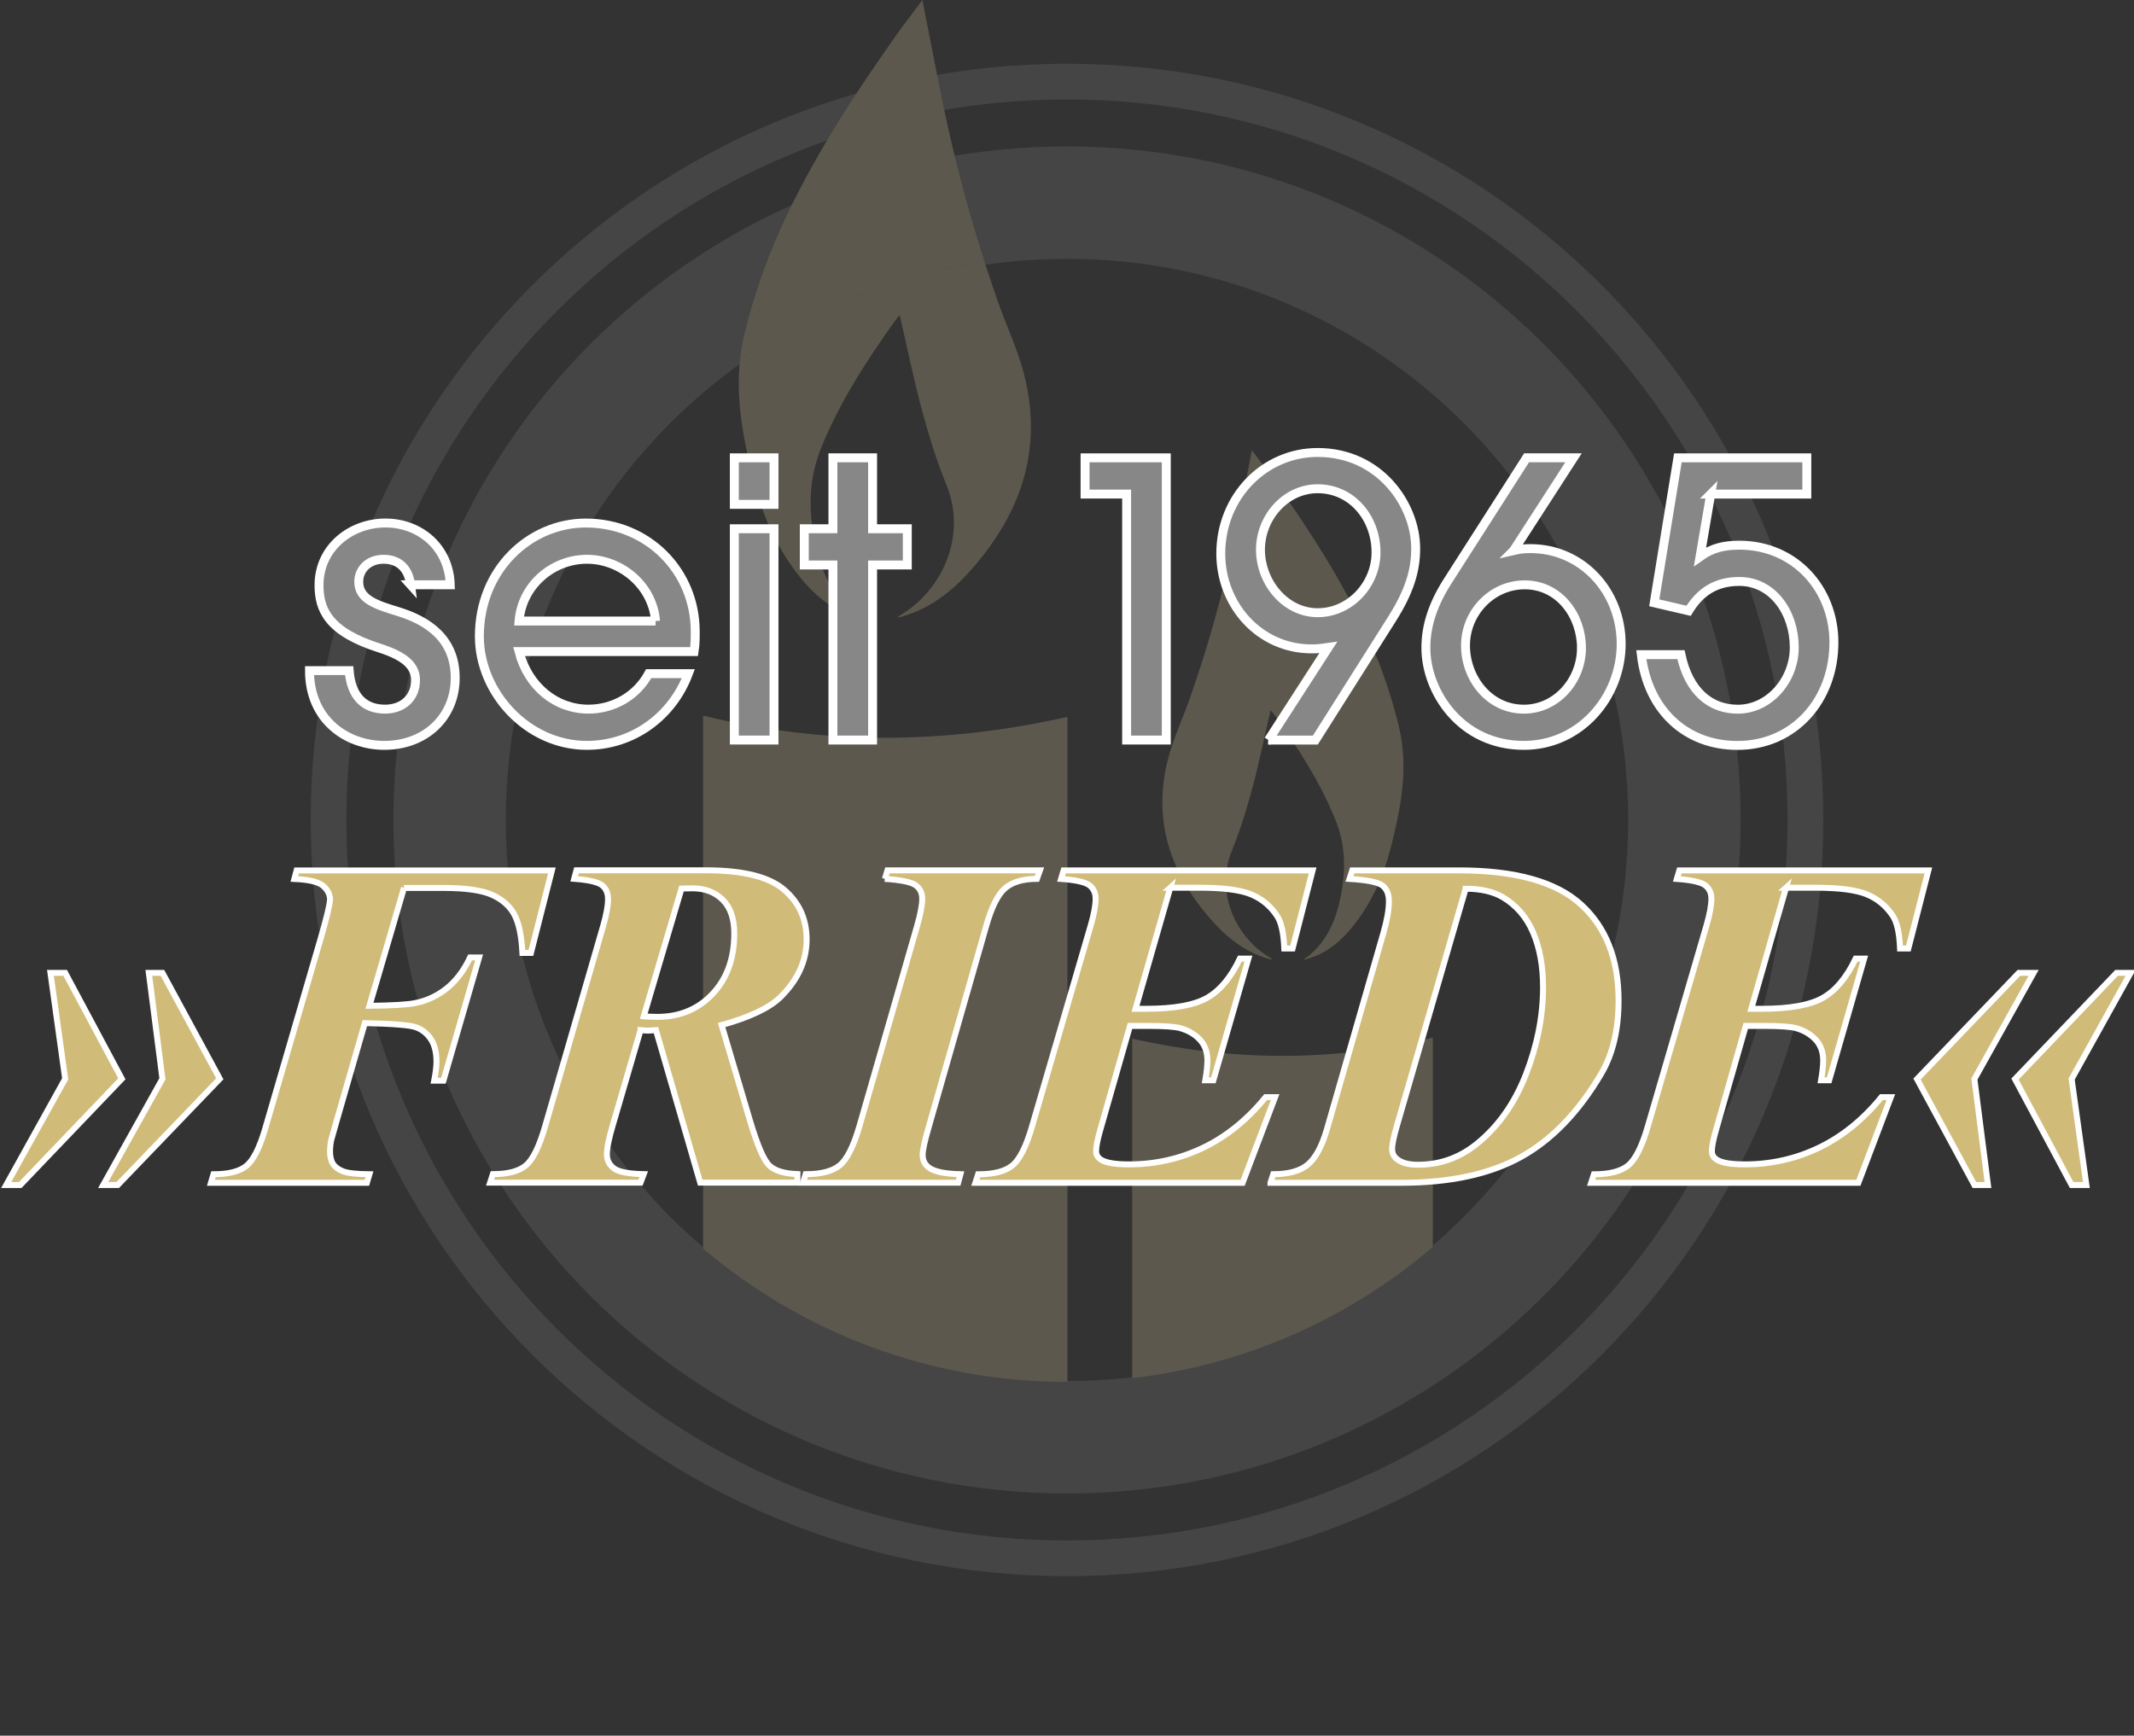
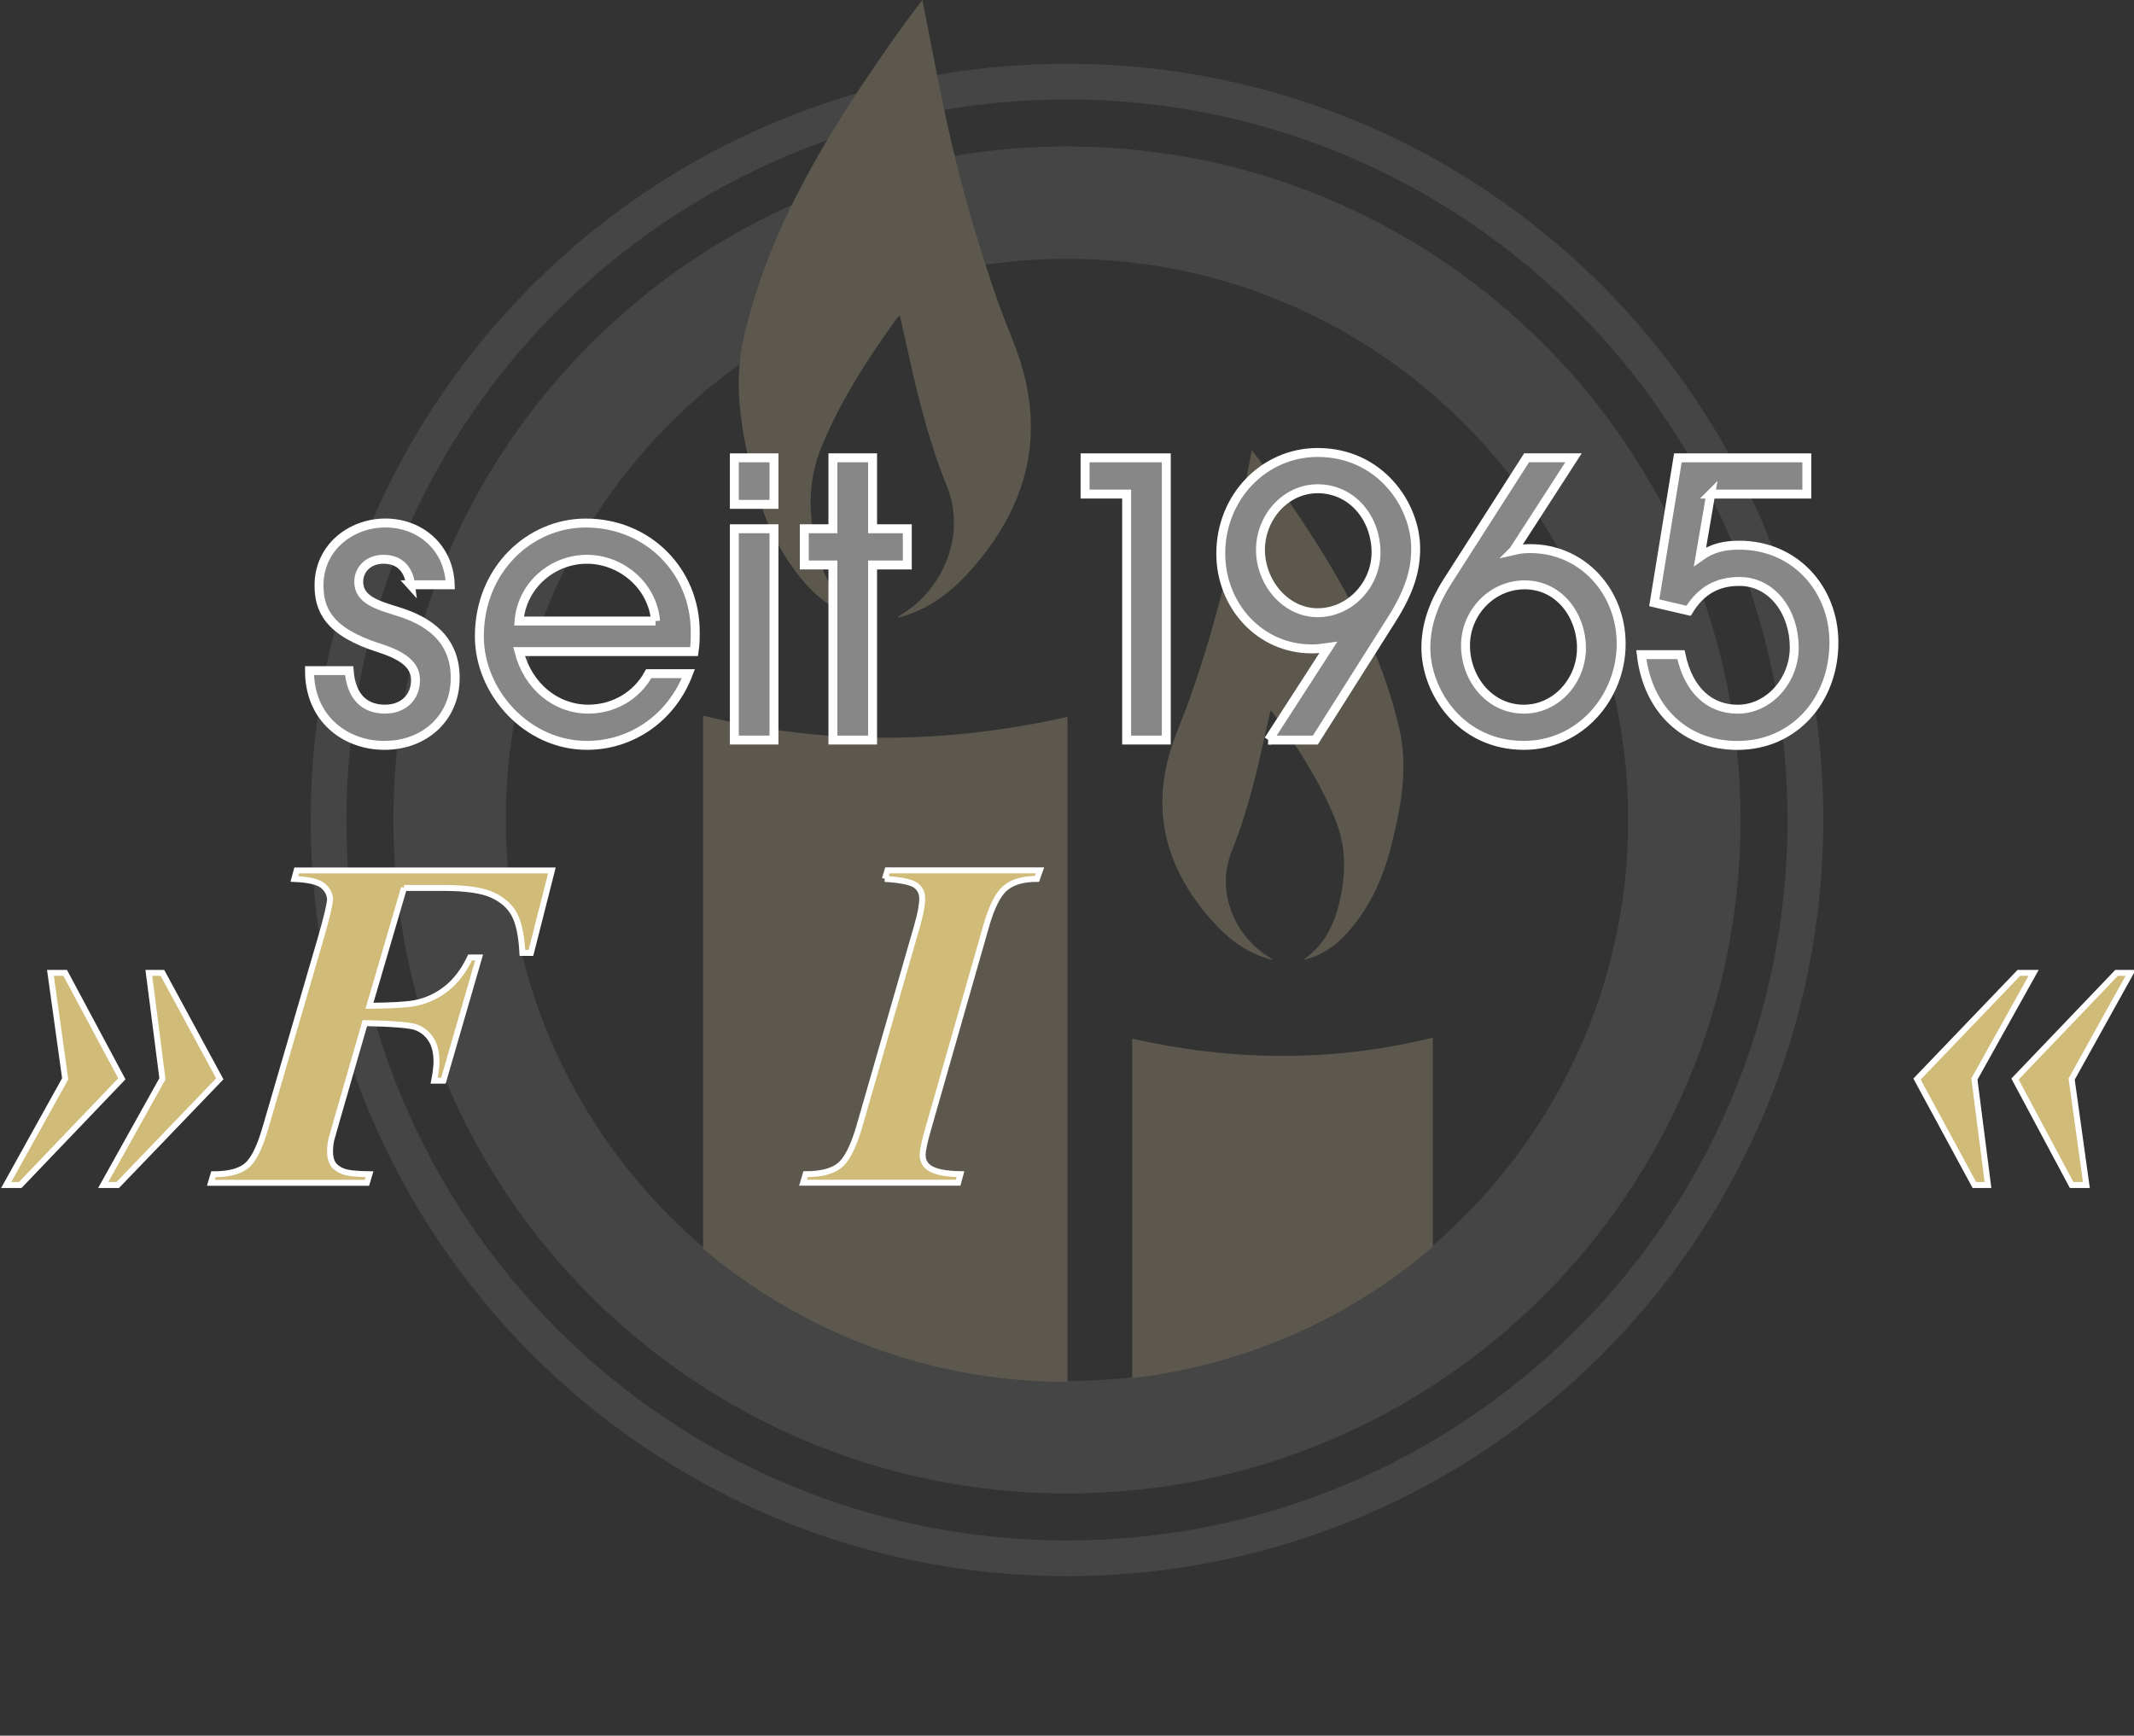
<svg xmlns="http://www.w3.org/2000/svg" id="a" viewBox="0 0 716.69 582.98">
  <rect x="0" y="0" width="716.69" height="582.98" fill="#333333" stroke="none" />
  <defs>
    <style>.b{stroke-width:12px;}.b,.c{fill:none;stroke:#6e6e6e;}.b,.c,.d,.e{stroke-miterlimit:10;}.c{stroke-width:37.76px;}.f{fill:#bfb08a;}.d{fill:#d1bb79;stroke-linecap:round;stroke-width:2px;}.d,.e{stroke:#fff;}.g{opacity:.3;}.e{fill:#878787;stroke-width:3px;}</style>
  </defs>
  <g class="g">
    <path class="b" d="M358.34,27.41c-136.97,0-248,111.03-248,248s111.03,248,248,248,248-111.03,248-248S495.31,27.41,358.34,27.41Z" />
    <path class="c" d="M358.34,68.06c-114.51,0-207.35,92.83-207.35,207.35s92.83,207.35,207.35,207.35,207.35-92.83,207.35-207.35-92.83-207.35-207.35-207.35Z" />
    <g>
      <g>
        <path class="f" d="M380.24,582.98h0s-1.95,0-1.95,0c.57,0,1.2,0,1.95,0Z" />
        <path class="f" d="M376.63,582.98h1.67c-.6,0-1.13,0-1.67,0Z" />
        <path class="f" d="M481.21,348.52c-33.77,8.33-67.22,7.92-100.97,.36v114.01c38.31-4.42,73.13-20.27,100.97-44.06v-70.31Z" />
        <path class="f" d="M459.88,214.93c-8.54-19.03-19.88-36.5-31.88-53.53-2.35-3.33-4.86-6.55-7.56-10.19-2,10.15-3.8,19.7-5.78,29.21-3.88,18.61-8.94,36.9-15.3,54.81-2.27,6.4-5.2,12.61-6.94,19.15-5.69,21.45,.85,39.76,15.38,55.69,5.34,5.85,11.65,10.41,19.54,12.34-.3-.41-.69-.68-1.1-.93-10.96-6.51-18.36-21.54-12.46-35.93,2.73-6.65,4.86-13.59,6.73-20.54,2.33-8.66,4.12-17.47,6.19-26.44,.4,.46,.83,.87,1.17,1.35,7.99,11.15,15.42,22.6,20.61,35.4,3.38,8.32,3.56,16.78,1.87,25.36-1.7,8.68-4.98,16.56-12.78,21.78,7.72-1.71,13.19-6.55,17.76-12.57,5.6-7.37,9.29-15.7,11.6-24.61,3.48-13.45,6.2-27.17,2.94-40.92-2.38-10.05-5.77-20.01-10-29.43Z" />
      </g>
      <g>
-         <path class="f" d="M360.97,523.3h1.91c-.61,0-1.23,0-1.91,0Z" />
        <path class="f" d="M358.5,523.3c.95,0,1.75,0,2.47,0h-2.47s0,0,0,0Z" />
        <path class="f" d="M358.5,464.16V240.79c-40.91,9.17-81.45,9.66-122.37-.43v179.02c32.97,27.93,75.62,44.78,122.22,44.78,.05,0,.1,0,.15,0Z" />
        <path class="f" d="M316.79,35.4c-2.4-11.53-4.58-23.1-7.01-35.4-3.28,4.4-6.31,8.31-9.16,12.35-14.54,20.64-28.29,41.82-38.64,64.88-5.12,11.42-9.23,23.5-12.11,35.67-.63,2.65-1.05,5.29-1.34,7.94,23.83-17.02,51.78-28.63,82.06-33.08-5.52-17.19-10.11-34.65-13.8-52.35Z" />
        <path class="f" d="M253.43,162.49c2.79,10.8,7.27,20.9,14.05,29.83,5.54,7.3,12.18,13.16,21.53,15.23-9.46-6.32-13.43-15.88-15.5-26.39-2.04-10.4-1.82-20.66,2.27-30.74,6.3-15.51,15.3-29.39,24.98-42.9,.42-.58,.94-1.09,1.42-1.64,2.51,10.87,4.67,21.55,7.5,32.05,2.27,8.43,4.85,16.84,8.16,24.9,7.16,17.44-1.82,35.66-15.1,43.55-.49,.29-.97,.62-1.33,1.12,9.56-2.34,17.21-7.87,23.69-14.96,17.61-19.3,25.54-41.5,18.64-67.49-2.1-7.92-5.66-15.45-8.41-23.21-1.66-4.67-3.23-9.37-4.74-14.08-30.28,4.45-58.23,16.07-82.06,33.08-1.52,14,1.35,27.94,4.9,41.66Z" />
      </g>
    </g>
  </g>
  <g>
    <g>
      <path class="d" d="M2.08,398.03l19.81-35.67-4.95-35.59h4.95l19.03,35.59L6.8,398.03H2.08Zm32.58,0l19.89-35.67-4.57-35.59h4.57l19.27,35.59-34.28,35.67h-4.87Z" />
      <path class="d" d="M135.69,298.22l-11.61,39.62c7.89-.1,13.02-.41,15.4-.93,3.87-.77,7.38-2.41,10.52-4.91,3.15-2.5,5.78-5.97,7.89-10.41h3.02l-11.99,41.4h-3.1c.52-2.68,.77-4.82,.77-6.42,0-3.2-.66-5.75-1.97-7.66-1.32-1.91-3.01-3.21-5.07-3.91-2.06-.7-7.74-1.15-17.02-1.35l-9.44,32.73-1.86,6.58c-.26,1.29-.39,2.55-.39,3.79,0,1.81,.35,3.22,1.04,4.26,.7,1.03,1.82,1.84,3.37,2.44,1.55,.59,4.49,.92,8.82,.97l-.85,2.86h-52.38l.85-2.86c5.06,0,8.74-.94,11.06-2.82,2.32-1.88,4.41-6,6.27-12.34l18.73-64.22c1.96-6.76,2.99-11.09,3.1-13-.1-1.8-.93-3.34-2.48-4.6-1.55-1.26-4.72-2-9.52-2.21l.77-2.86h85.73l-7.04,27.7h-2.86c-.31-5.78-1.21-10.07-2.71-12.88-1.5-2.81-3.96-5-7.39-6.58-3.43-1.57-8.91-2.36-16.44-2.36h-13.23Z" />
-       <path class="d" d="M215.12,346.03l-9.29,31.8c-1.34,4.49-2.01,7.79-2.01,9.9,0,1.96,.8,3.53,2.4,4.72,1.6,1.19,4.93,1.83,9.98,1.93l-1.08,2.86h-50.53l.93-2.86c5.06,0,8.76-.98,11.1-2.94,2.35-1.96,4.5-6.34,6.46-13.15l19.5-67.32c1.08-3.76,1.62-6.73,1.62-8.9s-.67-3.64-2.01-4.72c-1.34-1.08-4.46-1.8-9.36-2.17l.77-2.86h43.49c12.43,0,21.17,2.17,26.23,6.5,5.05,4.33,7.58,9.9,7.58,16.71,0,7.17-2.94,13.64-8.82,19.42-3.71,3.61-10.29,6.73-19.73,9.36l9.44,31.8c2.53,8.51,4.73,13.65,6.62,15.4,1.88,1.75,5.02,2.71,9.4,2.86v2.86h-32.65l-14.86-51.22-2.55,.16c-.57,0-1.44-.05-2.63-.16Zm1.08-4.64c1.8,.1,3.33,.16,4.56,.16,7.53,0,13.72-2.58,18.57-7.74,4.85-5.16,7.27-11.92,7.27-20.27,0-4.95-1.29-8.72-3.87-11.3-2.58-2.58-5.98-3.87-10.21-3.87-1.03,0-2.24,.03-3.64,.08l-12.69,42.94Z" />
      <path class="d" d="M297.19,295.2l.85-2.86h51.22l-1.01,2.86c-4.64,0-8.19,1.03-10.64,3.1-2.45,2.06-4.6,6.37-6.46,12.92l-19.19,67.16c-1.39,4.75-2.09,7.92-2.09,9.52,0,1.86,.72,3.3,2.17,4.33,1.86,1.34,5.36,2.06,10.52,2.17l-.77,2.86h-52.07l.85-2.86c5.21,0,9.03-.99,11.45-2.98,2.42-1.99,4.62-6.33,6.58-13.04l19.34-67.16c1.19-4.13,1.78-7.25,1.78-9.36,0-1.91-.72-3.41-2.17-4.49-1.44-1.08-4.9-1.8-10.37-2.17Z" />
-       <path class="d" d="M393.04,298.14l-11.68,40.7h3.56c9.39,0,16.24-1.24,20.54-3.71,4.31-2.48,7.96-6.86,10.95-13.15h2.86l-11.76,40.86h-2.71c.46-2.73,.7-4.95,.7-6.65,0-2.84-.84-5.16-2.51-6.96-1.68-1.81-3.86-3.1-6.54-3.87-1.75-.51-5.39-.77-10.91-.77h-6.04l-10.06,35.21c-.88,3.09-1.32,5.39-1.32,6.89,0,1.19,.57,2.14,1.7,2.86,1.65,1.03,4.77,1.55,9.36,1.55,8.82,0,17.13-1.87,24.92-5.61,7.79-3.74,14.78-9.4,20.97-16.98h3.17l-10.91,28.78h-89.76l.93-2.86c5.26,0,9.1-.99,11.53-2.98,2.42-1.99,4.62-6.36,6.58-13.12l19.73-67.55c1.08-3.76,1.62-6.73,1.62-8.9,0-1.96-.7-3.47-2.09-4.53-1.39-1.06-4.57-1.77-9.52-2.13l.85-2.86h83.64l-6.73,26.23h-2.79c-.21-5.16-1.01-8.79-2.4-10.91-2.17-3.3-5.04-5.71-8.63-7.23-3.59-1.52-9.4-2.28-17.45-2.28h-9.83Z" />
-       <path class="d" d="M426.68,397.26l.93-2.86c5.05,0,8.88-1.04,11.49-3.13,2.6-2.09,4.76-6,6.46-11.72l19.04-66.16c1.24-4.33,1.86-7.89,1.86-10.68,0-2.37-.72-4.13-2.17-5.26-1.45-1.13-5.13-1.88-11.07-2.24l.93-2.86h35.9c18.93,0,32.59,3.83,40.97,11.49,8.38,7.66,12.57,18.4,12.57,32.23,0,9.75-1.93,17.93-5.8,24.53-7.58,12.9-16.58,22.23-27,28.01s-23.81,8.67-40.16,8.67h-43.95Zm65.54-98.73l-23.06,79.54c-1.08,3.66-1.62,6.29-1.62,7.89,0,1.44,.59,2.61,1.78,3.48,1.55,1.19,3.84,1.78,6.89,1.78,7.27,0,13.77-2.27,19.5-6.81,7.32-5.83,12.91-13.67,16.75-23.52,3.84-9.85,5.76-19.63,5.76-29.33,0-7.01-1.11-13.13-3.33-18.34-2.22-5.21-5.65-9.18-10.29-11.92-3.25-1.86-7.38-2.79-12.38-2.79Z" />
-       <path class="d" d="M599.84,298.14l-11.68,40.7h3.56c9.39,0,16.24-1.24,20.54-3.71,4.31-2.48,7.96-6.86,10.95-13.15h2.86l-11.76,40.86h-2.71c.46-2.73,.7-4.95,.7-6.65,0-2.84-.84-5.16-2.51-6.96-1.68-1.81-3.86-3.1-6.54-3.87-1.75-.51-5.39-.77-10.91-.77h-6.04l-10.06,35.21c-.88,3.09-1.32,5.39-1.32,6.89,0,1.19,.57,2.14,1.7,2.86,1.65,1.03,4.77,1.55,9.36,1.55,8.82,0,17.13-1.87,24.92-5.61,7.79-3.74,14.78-9.4,20.97-16.98h3.17l-10.91,28.78h-89.76l.93-2.86c5.26,0,9.1-.99,11.53-2.98,2.42-1.99,4.62-6.36,6.58-13.12l19.73-67.55c1.08-3.76,1.62-6.73,1.62-8.9,0-1.96-.7-3.47-2.09-4.53-1.39-1.06-4.57-1.77-9.52-2.13l.85-2.86h83.64l-6.73,26.23h-2.79c-.21-5.16-1.01-8.79-2.4-10.91-2.17-3.3-5.04-5.71-8.63-7.23-3.59-1.52-9.4-2.28-17.45-2.28h-9.83Z" />
      <path class="d" d="M682.98,326.77l-19.89,35.67,4.56,35.59h-4.56l-19.27-35.59,34.2-35.67h4.95Zm32.58,0l-19.81,35.67,4.95,35.59h-4.95l-19.03-35.59,34.12-35.67h4.72Z" />
    </g>
    <g>
      <path class="e" d="M137.9,196.43c-.64-5.12-3.59-8.58-9.09-8.58-5.12,0-8.33,3.46-8.33,7.56,0,6.02,6.15,7.81,13.19,9.99,9.99,3.07,19.21,9.1,19.21,22.29s-9.99,22.67-23.83,22.67c-12.81,0-25.11-8.71-25.11-25.11h13.32c.64,8.58,5,12.94,12.04,12.94,6.15,0,10.25-3.97,10.25-9.74,0-4.87-3.71-8.07-12.04-10.76-17.42-5.51-20.37-13.07-20.37-21.14,0-12.55,10.63-20.88,22.29-20.88s21.39,8.2,21.78,20.75h-13.32Z" />
      <path class="e" d="M174.31,218.85c3.07,11.79,12.43,19.34,23.31,19.34,8.33,0,16.14-4.36,20.24-11.91h13.32c-5.51,14.6-18.83,24.08-34.07,24.08-19.98,0-36.12-17.68-36.12-36.64,0-22.42,16.91-38.04,35.74-38.04,20.88,0,36.76,16.14,36.76,36.51,0,2.18,0,4.23-.38,6.66h-58.8Zm45.86-10.25c-1.02-12.04-11.66-20.75-23.06-20.75s-21.78,8.58-22.8,20.75h45.86Z" />
      <path class="e" d="M246.62,169.41v-15.63h13.32v15.63h-13.32Zm0,79.16v-70.97h13.32v70.97h-13.32Z" />
      <path class="e" d="M279.73,248.57v-58.8h-9.61v-12.17h9.61v-23.83h13.32v23.83h11.66v12.17h-11.66v58.8h-13.32Z" />
      <path class="e" d="M378.37,248.57v-82.62h-13.96v-12.17h27.28v94.79h-13.32Z" />
      <path class="e" d="M426.01,248.57l20.11-31.13c-3.59,.51-4.1,.51-5.64,.51-17.42,0-30.49-14.6-30.49-32.02,0-18.96,14.48-33.95,32.54-33.95,20.88,0,32.92,17.55,32.92,32.28,0,7.3-2.05,14.35-8.07,23.83l-25.62,40.48h-15.76Zm36.12-63.02c0-11.53-8.07-21.39-19.6-21.39-10.76,0-19.21,9.61-19.21,20.5s8.33,21.14,19.21,21.14,19.6-9.48,19.6-20.24Z" />
      <path class="e" d="M508.33,184.91c2.18-.51,3.71-.64,5.64-.64,17.29,0,30.49,14.22,30.49,32.02s-13.71,34.07-32.67,34.07c-21.26,0-32.92-18.06-32.92-32.79,0-7.3,2.31-14.6,7.43-22.55l26.39-41.25h15.76l-20.11,31.13Zm22.8,32.79c0-10.89-7.43-21.26-19.09-21.26-11.02,0-19.86,9.35-19.86,20.37s7.94,21.39,19.6,21.39c11.02,0,19.34-9.74,19.34-20.5Z" />
      <path class="e" d="M574.54,165.95l-3.59,21.01c4.1-2.95,8.2-3.84,13.19-3.84,18.7,0,31.77,14.73,31.77,32.67,0,19.21-13.19,34.59-32.41,34.59-17.29,0-30.1-11.78-32.28-30.49h13.32c2.56,12.17,9.74,18.32,19.09,18.32,10.38,0,18.96-9.61,18.96-20.75,0-11.78-7.3-22.16-18.45-22.16-7.69,0-13.07,3.33-17.04,9.86l-11.53-2.69,7.94-48.68h43.3v12.17h-32.28Z" />
    </g>
  </g>
</svg>